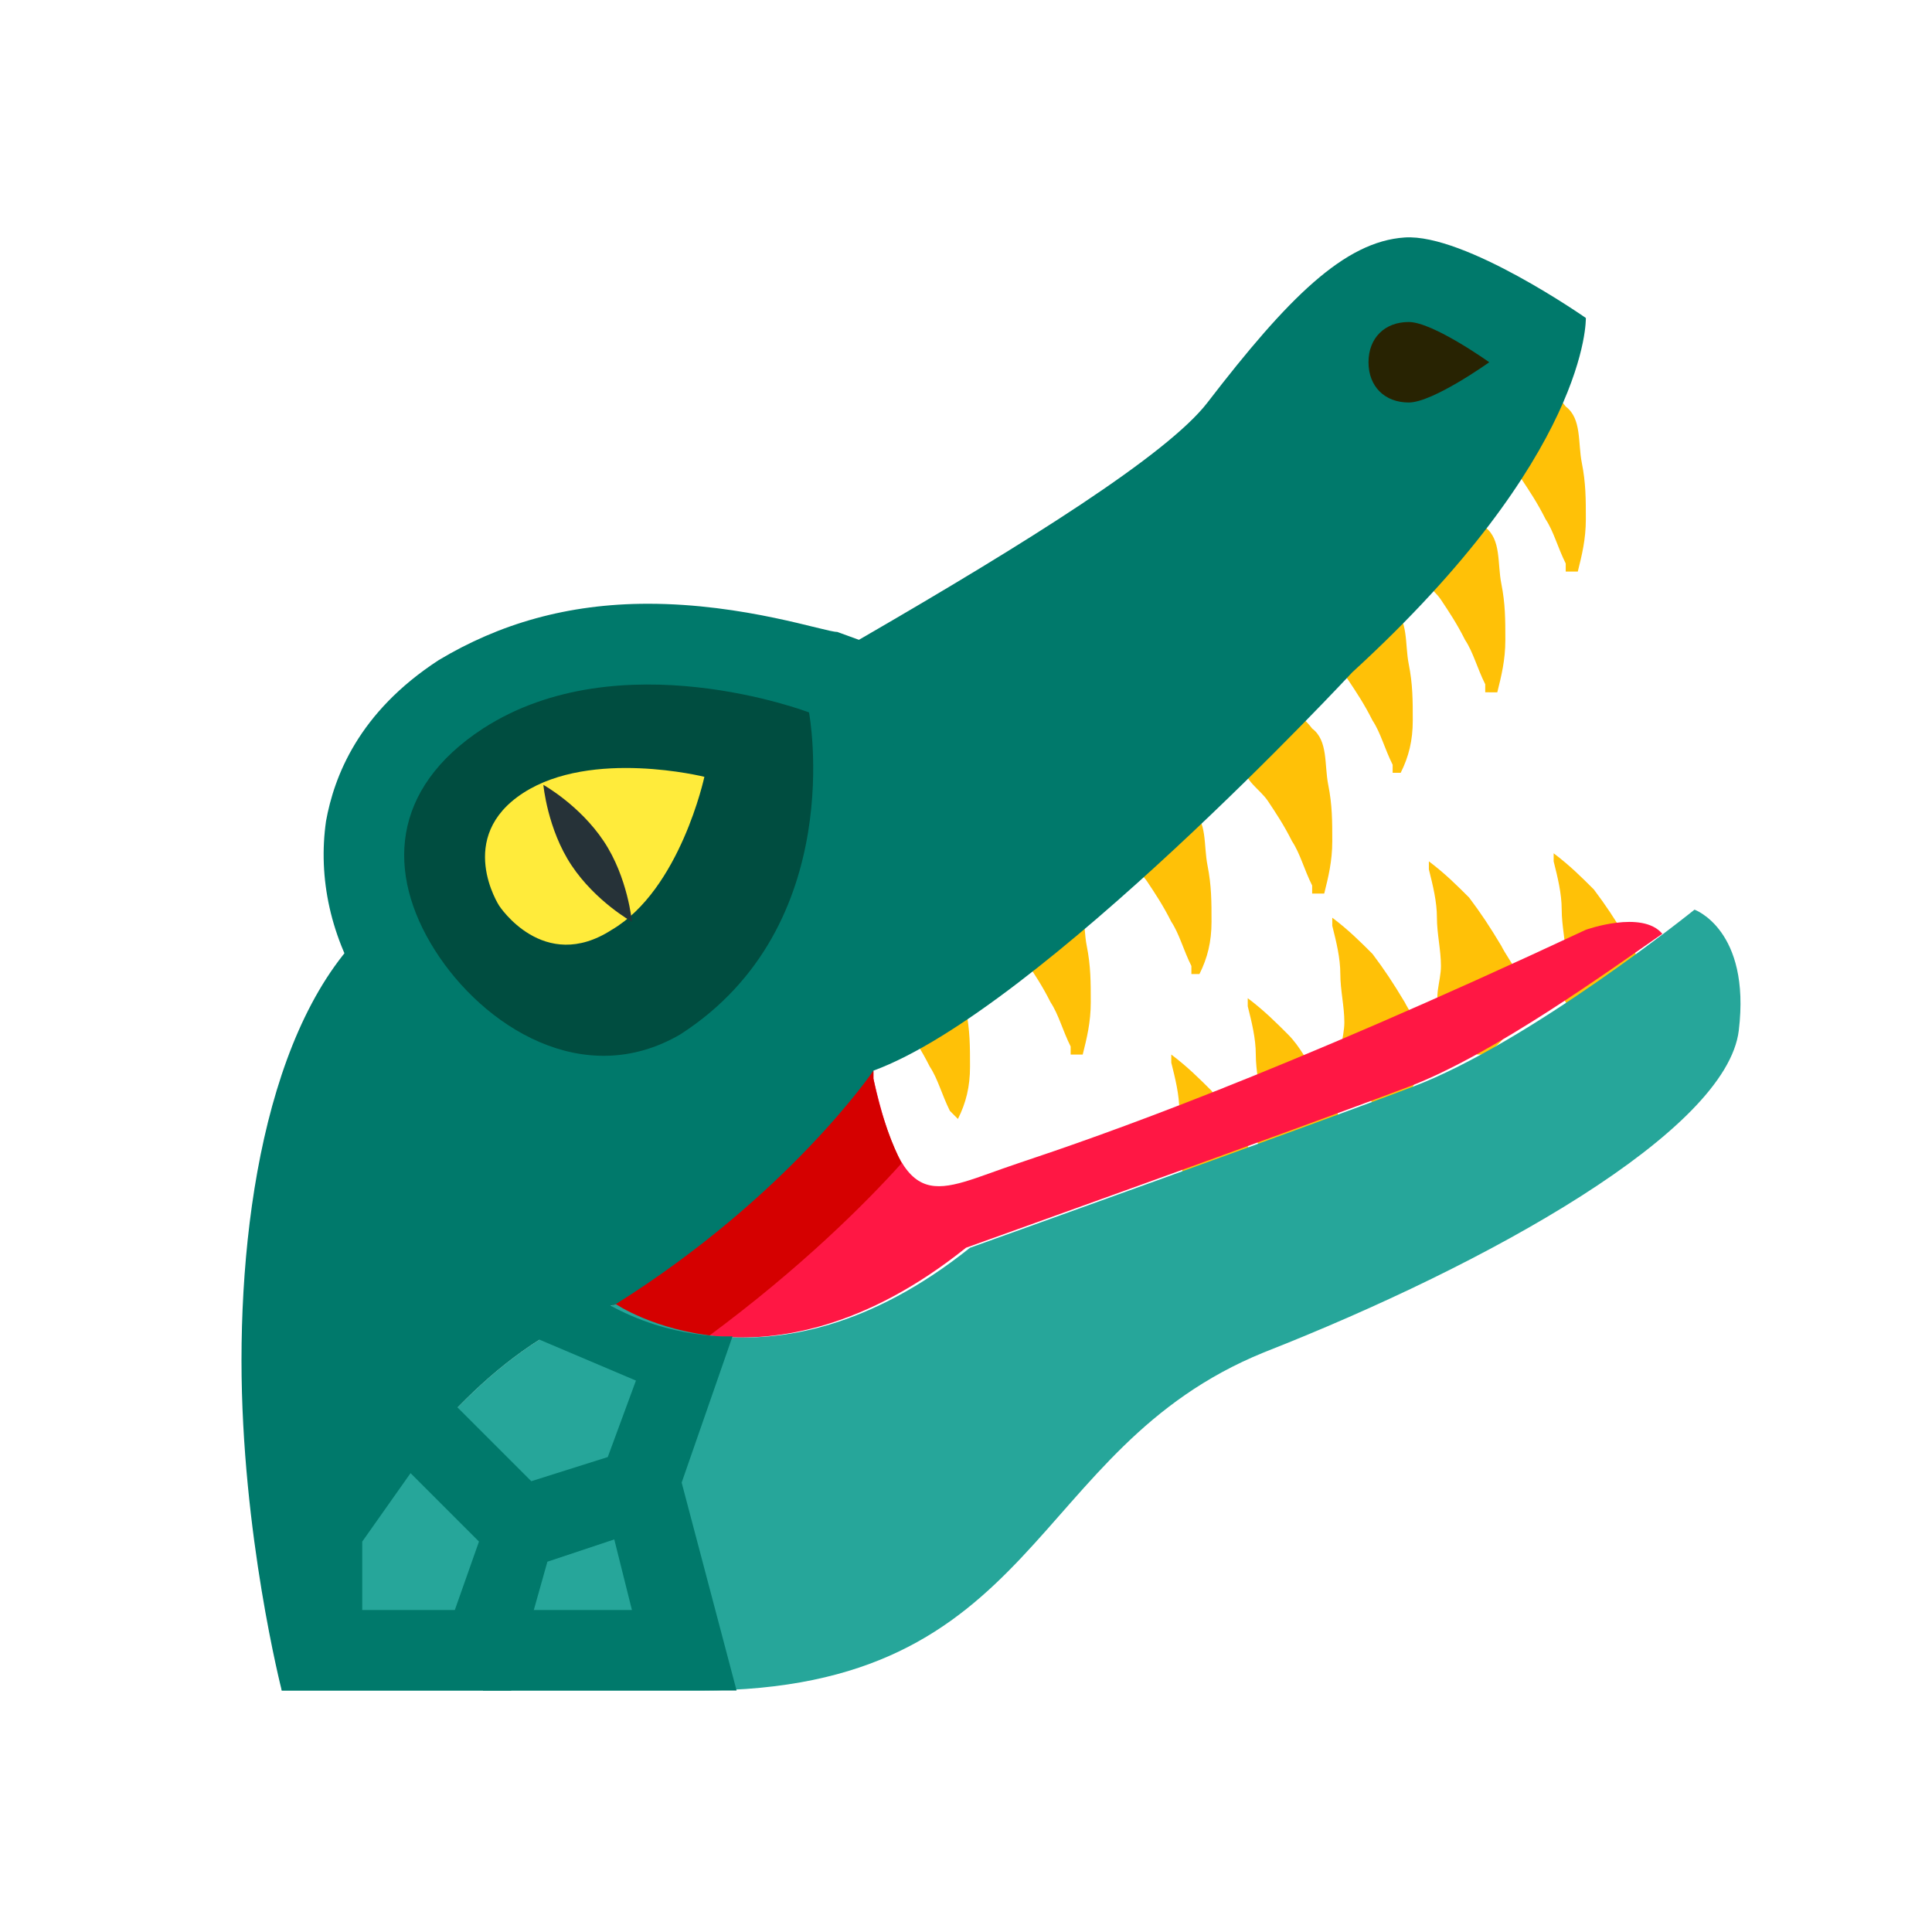
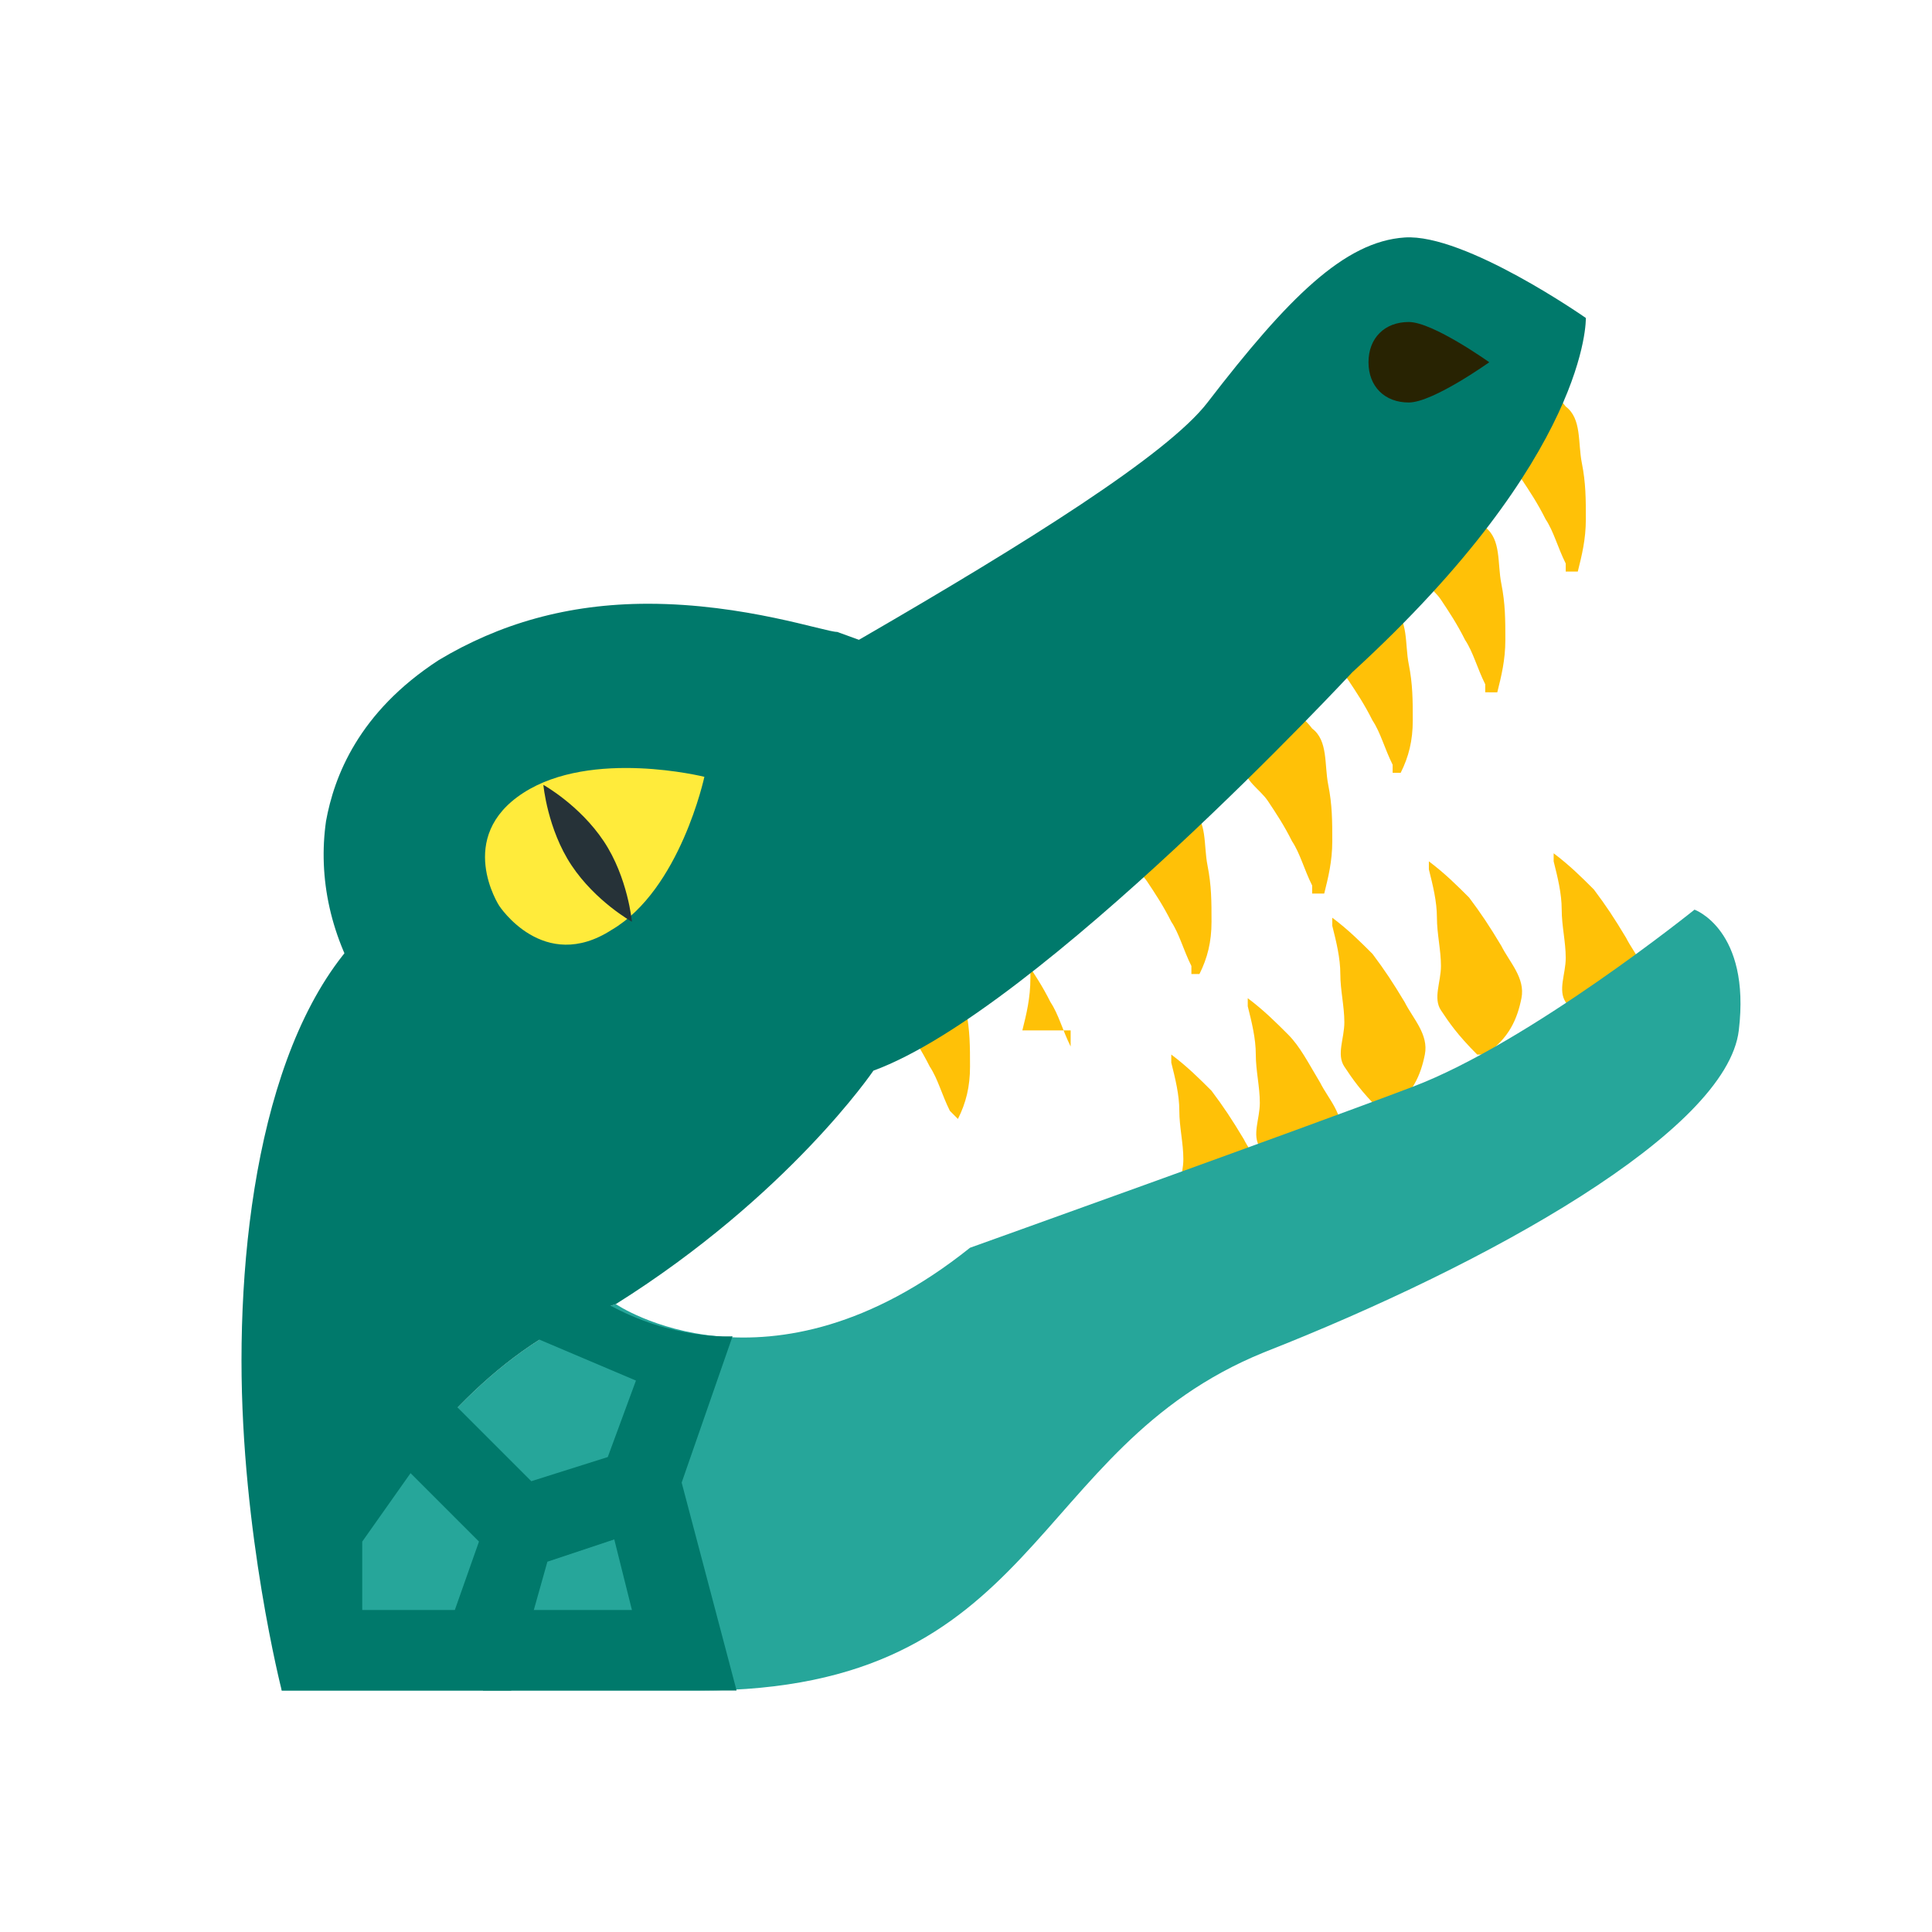
<svg xmlns="http://www.w3.org/2000/svg" version="1.0" id="Layer_1" x="0px" y="0px" viewBox="0 0 48 48" style="enable-background:new 0 0 48 48;" xml:space="preserve">
  <style type="text/css">
	.st0{fill:#FFC107;}
	.st1{fill:#FF1744;}
	.st2{fill:#D50000;}
	.st3{fill:#26A69A;}
	.st4{fill:#00796B;}
	.st5{fill:#004D40;}
	.st6{fill:#FFEB3B;}
	.st7{fill:#263238;}
	.st8{fill:#282302;}
</style>
  <g id="surface1">
    <path class="st0" d="M34.6,19c-0.2-0.4-0.3-0.8-0.5-1.1c-0.2-0.4-0.4-0.7-0.6-1c-0.2-0.3-0.6-0.5-0.6-0.9c-0.1-0.4-0.1-0.8,0.1-1.4   l0.1-0.1c0.7-0.1,1.2,0.2,1.5,0.6c0.4,0.3,0.3,0.9,0.4,1.4c0.1,0.5,0.1,0.9,0.1,1.4c0,0.5-0.1,0.9-0.3,1.3H34.6z" />
    <path class="st0" d="M32.6,22c-0.2-0.4-0.3-0.8-0.5-1.1c-0.2-0.4-0.4-0.7-0.6-1c-0.2-0.3-0.6-0.5-0.6-0.9c-0.1-0.4-0.1-0.8,0.1-1.4   l0.1-0.1c0.7-0.1,1.2,0.2,1.5,0.6c0.4,0.3,0.3,0.9,0.4,1.4c0.1,0.5,0.1,0.9,0.1,1.4c0,0.5-0.1,0.9-0.2,1.3H32.6z" />
    <path class="st0" d="M29.6,24c-0.2-0.4-0.3-0.8-0.5-1.1c-0.2-0.4-0.4-0.7-0.6-1c-0.2-0.3-0.6-0.5-0.6-0.9c-0.1-0.4-0.1-0.8,0.1-1.4   l0.1-0.1c0.7-0.1,1.2,0.2,1.5,0.6c0.4,0.3,0.3,0.9,0.4,1.4c0.1,0.5,0.1,0.9,0.1,1.4c0,0.5-0.1,0.9-0.3,1.3H29.6z" />
-     <path class="st0" d="M26.6,26c-0.2-0.4-0.3-0.8-0.5-1.1c-0.2-0.4-0.4-0.7-0.6-1c-0.2-0.3-0.6-0.5-0.6-0.9c-0.1-0.4-0.1-0.8,0.1-1.4   l0.1-0.1c0.7-0.1,1.2,0.2,1.5,0.6c0.4,0.3,0.3,0.9,0.4,1.4c0.1,0.5,0.1,0.9,0.1,1.4c0,0.5-0.1,0.9-0.2,1.3H26.6z" />
+     <path class="st0" d="M26.6,26c-0.2-0.4-0.3-0.8-0.5-1.1c-0.2-0.4-0.4-0.7-0.6-1c-0.2-0.3-0.6-0.5-0.6-0.9c-0.1-0.4-0.1-0.8,0.1-1.4   l0.1-0.1c0.4,0.3,0.3,0.9,0.4,1.4c0.1,0.5,0.1,0.9,0.1,1.4c0,0.5-0.1,0.9-0.2,1.3H26.6z" />
    <path class="st0" d="M23.6,27.6c-0.2-0.4-0.3-0.8-0.5-1.1c-0.2-0.4-0.4-0.7-0.6-1c-0.2-0.3-0.6-0.5-0.6-0.9   c-0.1-0.4-0.1-0.8,0.1-1.4l0.1-0.1c0.7-0.1,1.2,0.2,1.5,0.6c0.4,0.3,0.3,0.9,0.4,1.4c0.1,0.5,0.1,0.9,0.1,1.4   c0,0.5-0.1,0.9-0.3,1.3L23.6,27.6L23.6,27.6z" />
    <path class="st0" d="M36.9,17c-0.2-0.4-0.3-0.8-0.5-1.1c-0.2-0.4-0.4-0.7-0.6-1c-0.2-0.3-0.6-0.5-0.6-0.9c-0.1-0.4-0.1-0.8,0.1-1.4   l0.1-0.1c0.7-0.1,1.2,0.2,1.5,0.6c0.4,0.3,0.3,0.9,0.4,1.4c0.1,0.5,0.1,0.9,0.1,1.4c0,0.5-0.1,0.9-0.2,1.3H36.9z" />
    <path class="st0" d="M38.9,14c-0.2-0.4-0.3-0.8-0.5-1.1c-0.2-0.4-0.4-0.7-0.6-1c-0.2-0.3-0.6-0.5-0.6-0.9c-0.1-0.4-0.1-0.8,0.1-1.4   l0.1-0.1c0.7-0.1,1.2,0.2,1.5,0.6c0.4,0.3,0.3,0.9,0.4,1.4c0.1,0.5,0.1,0.9,0.1,1.4c0,0.5-0.1,0.9-0.2,1.3H38.9z" />
    <path class="st0" d="M35.5,21.4c0.4,0.3,0.7,0.6,1,0.9c0.3,0.4,0.5,0.7,0.8,1.2c0.2,0.4,0.6,0.8,0.5,1.3c-0.1,0.5-0.3,1-0.9,1.4   l-0.2,0c-0.5-0.5-0.7-0.8-0.9-1.1c-0.2-0.3,0-0.7,0-1.1c0-0.4-0.1-0.8-0.1-1.2c0-0.4-0.1-0.8-0.2-1.2L35.5,21.4z" />
    <path class="st0" d="M38.6,21.2c0.4,0.3,0.7,0.6,1,0.9c0.3,0.4,0.5,0.7,0.8,1.2c0.2,0.4,0.6,0.8,0.5,1.3c-0.1,0.5-0.3,1-0.9,1.4   l-0.2,0c-0.5-0.5-0.7-0.8-0.9-1.1c-0.2-0.3,0-0.7,0-1.1c0-0.4-0.1-0.8-0.1-1.2c0-0.4-0.1-0.8-0.2-1.2L38.6,21.2z" />
    <path class="st0" d="M33.1,22.8c0.4,0.3,0.7,0.6,1,0.9c0.3,0.4,0.5,0.7,0.8,1.2c0.2,0.4,0.6,0.8,0.5,1.3c-0.1,0.5-0.3,1-0.9,1.4   l-0.2,0c-0.5-0.5-0.7-0.8-0.9-1.1c-0.2-0.3,0-0.7,0-1.1c0-0.4-0.1-0.8-0.1-1.2c0-0.4-0.1-0.8-0.2-1.2L33.1,22.8z" />
    <path class="st0" d="M31,24.8c0.4,0.3,0.7,0.6,1,0.9c0.3,0.3,0.5,0.7,0.8,1.2c0.2,0.4,0.6,0.8,0.5,1.3c-0.1,0.5-0.3,1-0.9,1.4   l-0.2,0c-0.5-0.5-0.7-0.8-0.9-1.1c-0.2-0.3,0-0.7,0-1.1c0-0.4-0.1-0.8-0.1-1.2c0-0.4-0.1-0.8-0.2-1.2L31,24.8z" />
    <path class="st0" d="M29.1,26.2c0.4,0.3,0.7,0.6,1,0.9c0.3,0.4,0.5,0.7,0.8,1.2c0.2,0.4,0.6,0.8,0.5,1.3c-0.1,0.5-0.3,1-0.9,1.4   l-0.2,0c-0.5-0.5-0.7-0.8-0.9-1.1c-0.2-0.3,0-0.7,0-1.1c0-0.4-0.1-0.8-0.1-1.2c0-0.4-0.1-0.8-0.2-1.2L29.1,26.2z" />
-     <path class="st1" d="M24,31c0,0,8.1-2.9,11-4c2.1-0.8,5-2.9,6.3-3.8c-0.5-0.6-1.9-0.1-1.9-0.1c-7.7,3.6-12,5.1-14.1,5.8   s-2.8,1.4-3.6-2.1c0-0.1,0-0.1,0-0.2c0,0,0,0-0.1,0c0,0-2.1,3-6.4,5.8C15.3,32.4,19,35,24,31z" />
-     <path class="st2" d="M22.4,28.9c-0.2-0.4-0.5-1.1-0.7-2.1c0-0.1,0-0.1,0-0.2c0,0,0,0-0.1,0c0,0-2.1,3-6.4,5.8c0,0,0.9,0.6,2.4,0.8   C19.9,31.5,21.5,29.9,22.4,28.9z" />
    <path class="st3" d="M7,42c0,0,3-8,8.3-9.6c0,0,3.8,2.6,8.8-1.4c0,0,8.1-2.9,11-4s7-4.4,7-4.4s1.4,0.5,1.1,3s-6.2,5.8-11.8,8   c-5.9,2.4-5.5,8.4-14,8.4S7,42,7,42z" />
    <path class="st4" d="M15.3,32.4c4.3-2.7,6.4-5.8,6.4-5.8c4.1-1.5,11.9-9.9,11.9-9.9c5.9-5.4,5.8-8.8,5.8-8.8s-3-2.1-4.5-2   S32,7.4,30,10s-14.1,8.8-20,12.4c-3,1.8-4,6.9-4,11.4C6,38.1,7,42,7,42S10,34,15.3,32.4z" />
    <path class="st4" d="M16.1,15c-2,0-3.7,0.5-5.2,1.4c-2,1.3-2.6,2.9-2.8,4c-0.2,1.4,0.1,2.9,1,4.3c1.1,1.6,3.2,3.5,5.9,3.5   c1.1,0,2.1-0.3,3-0.9c5.3-3.4,4.1-9.8,4.1-10.1l-0.2-1.1l-1.1-0.4C20.5,15.7,18.5,15,16.1,15z" />
    <path class="st4" d="M12.7,42H7v-4.3l2.8-4.3l3.4,3.4l1.9-0.6l0.7-1.9l-3.3-1.4c0,0,0.4-1.8,2.6-0.5c1.6,0.9,3.1,0.8,3.1,0.8   l-1.6,4.6l-3,1L12.7,42z M9,40h2.3l0.6-1.7l-1.7-1.7L9,38.3V40z" />
    <path class="st4" d="M18.3,42H12v-2h3.7L15,37.2l1.9-0.5L18.3,42z" />
-     <path class="st5" d="M10.8,23.6c-1.2-1.9-1.1-4,1.2-5.5c3.4-2.2,8.1-0.4,8.1-0.4s1,5.3-3.2,8C14.5,27.1,12,25.5,10.8,23.6z" />
    <path class="st6" d="M17.5,19.3c0,0-0.6,2.8-2.3,3.8c-1.7,1.1-2.8-0.6-2.8-0.6s-1.1-1.7,0.6-2.8S17.5,19.3,17.5,19.3z" />
    <path class="st7" d="M15,20.9c0.6,0.9,0.7,2,0.7,2s-0.9-0.5-1.5-1.4c-0.6-0.9-0.7-2-0.7-2S14.4,20,15,20.9z" />
    <path class="st8" d="M37,9c0,0-1.4,1-2,1s-1-0.4-1-1c0-0.6,0.4-1,1-1S37,9,37,9z" />
  </g>
</svg>